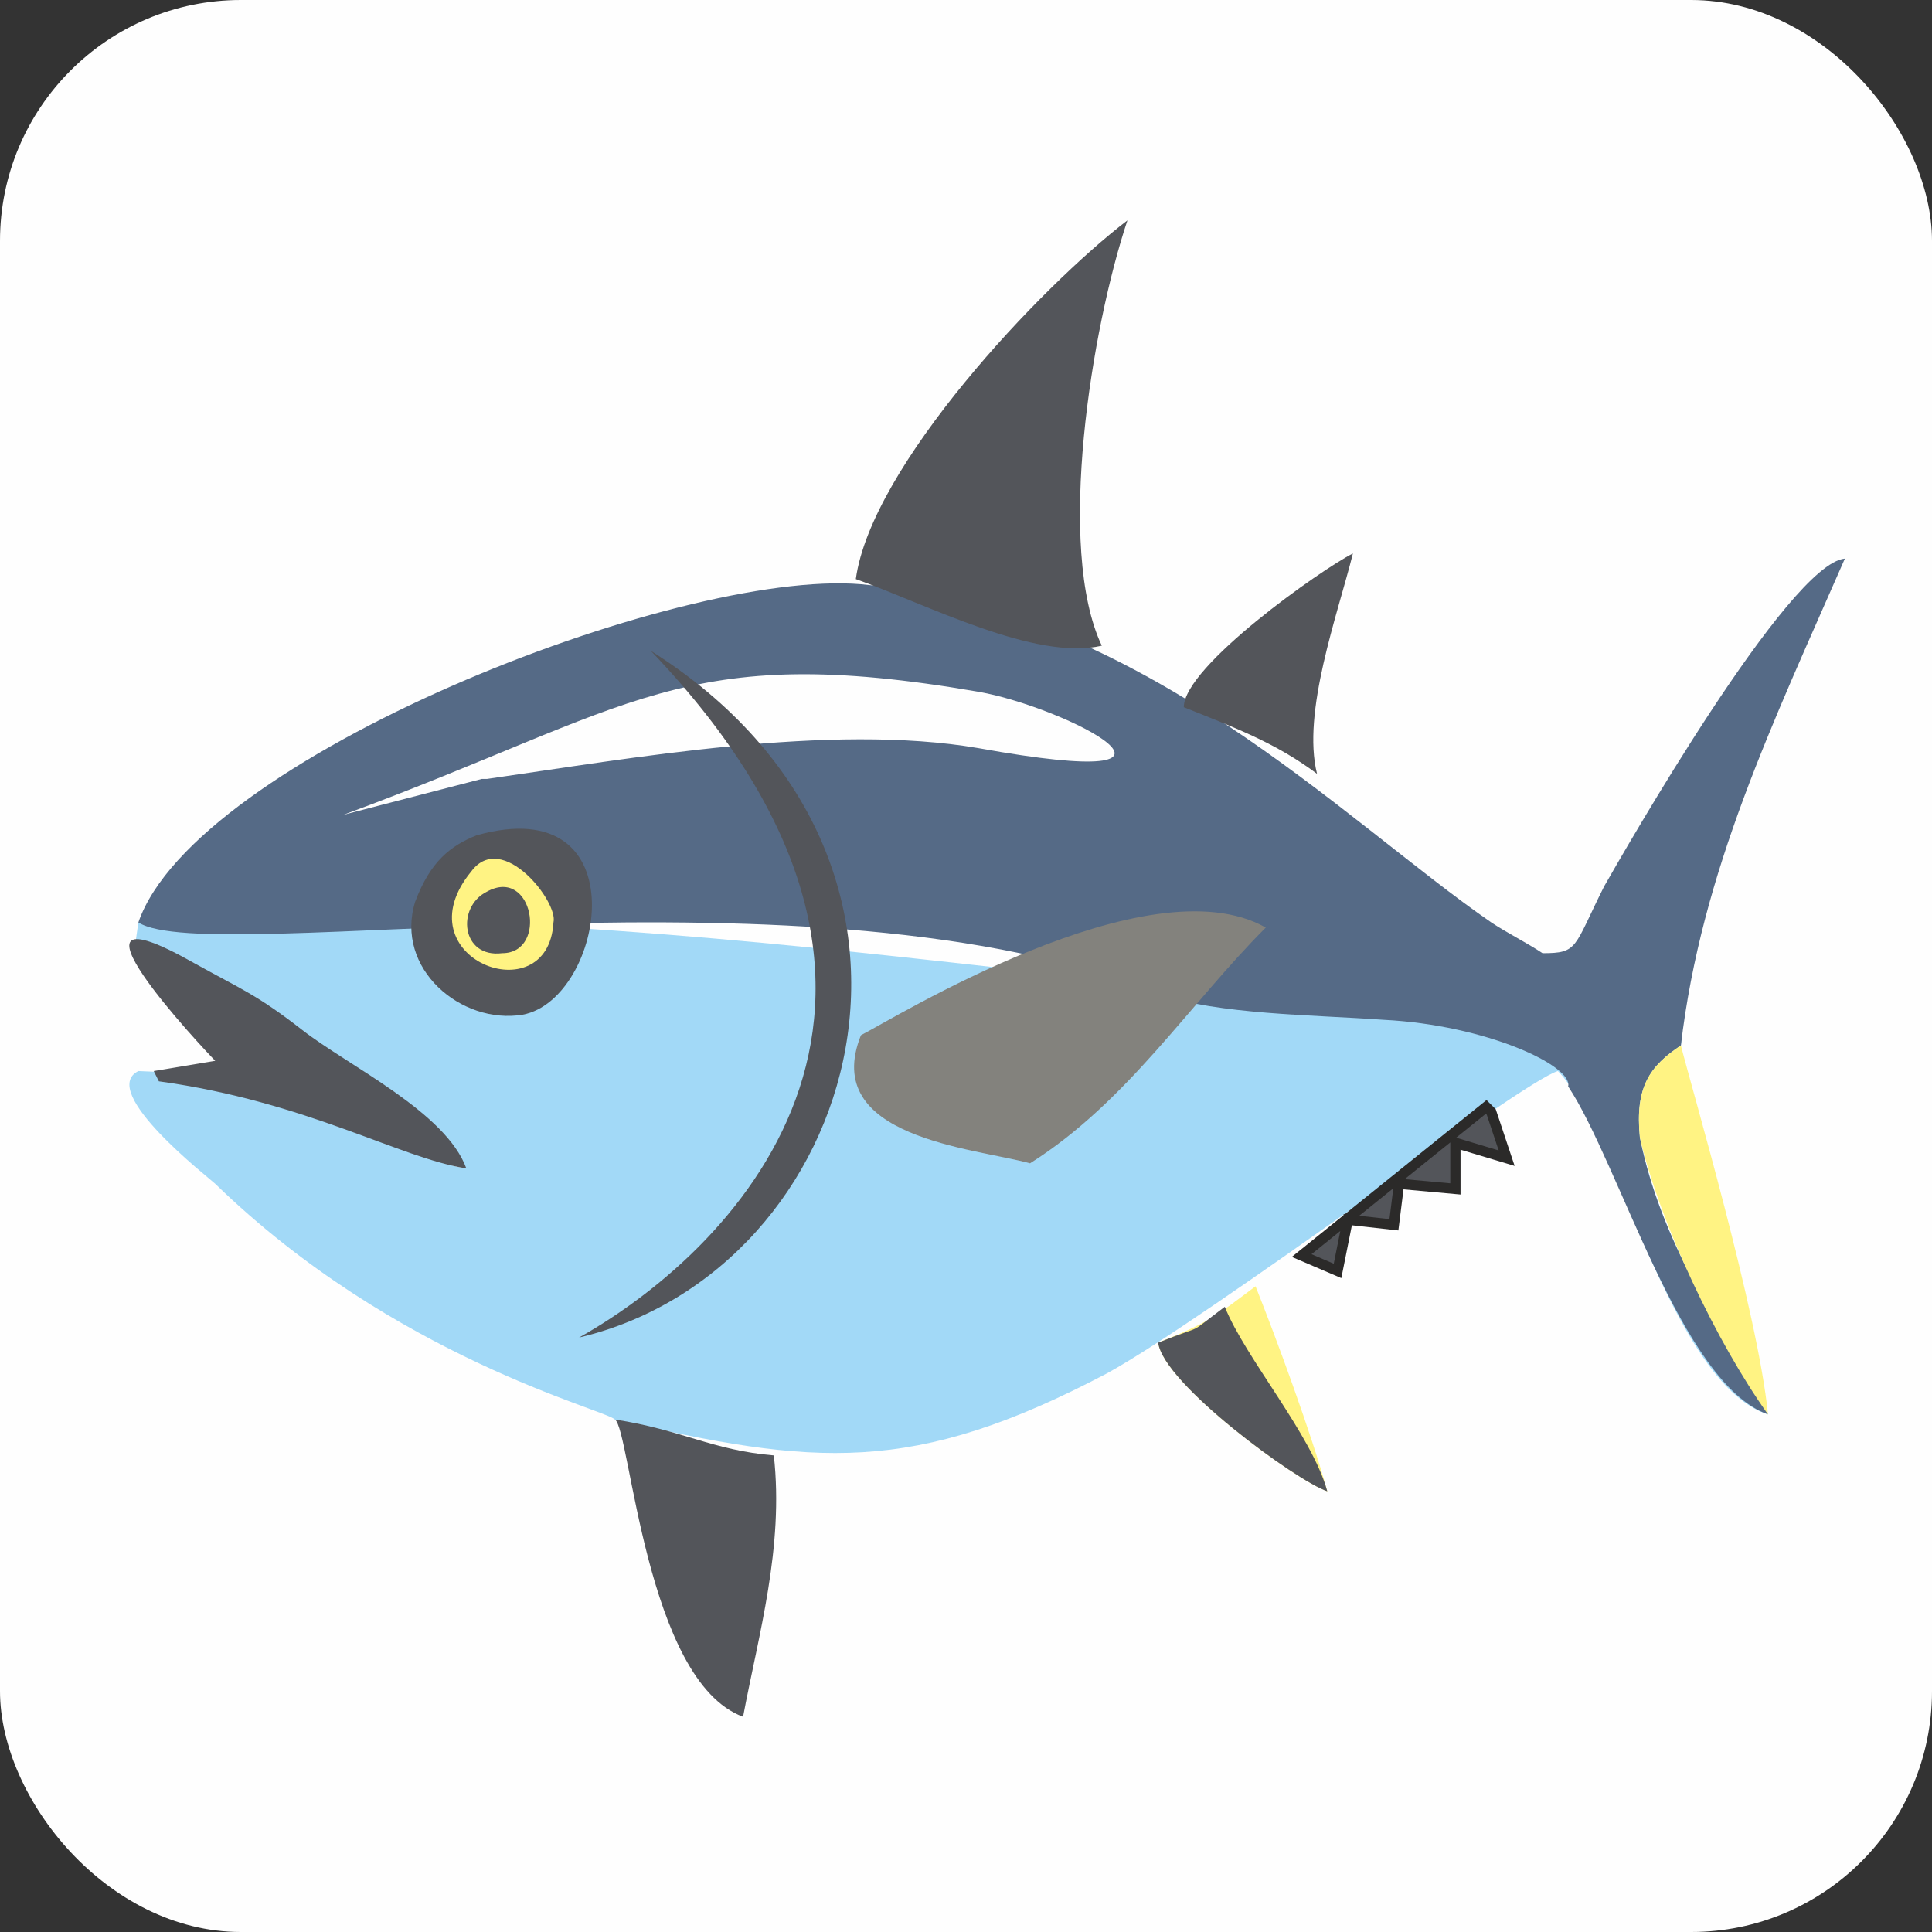
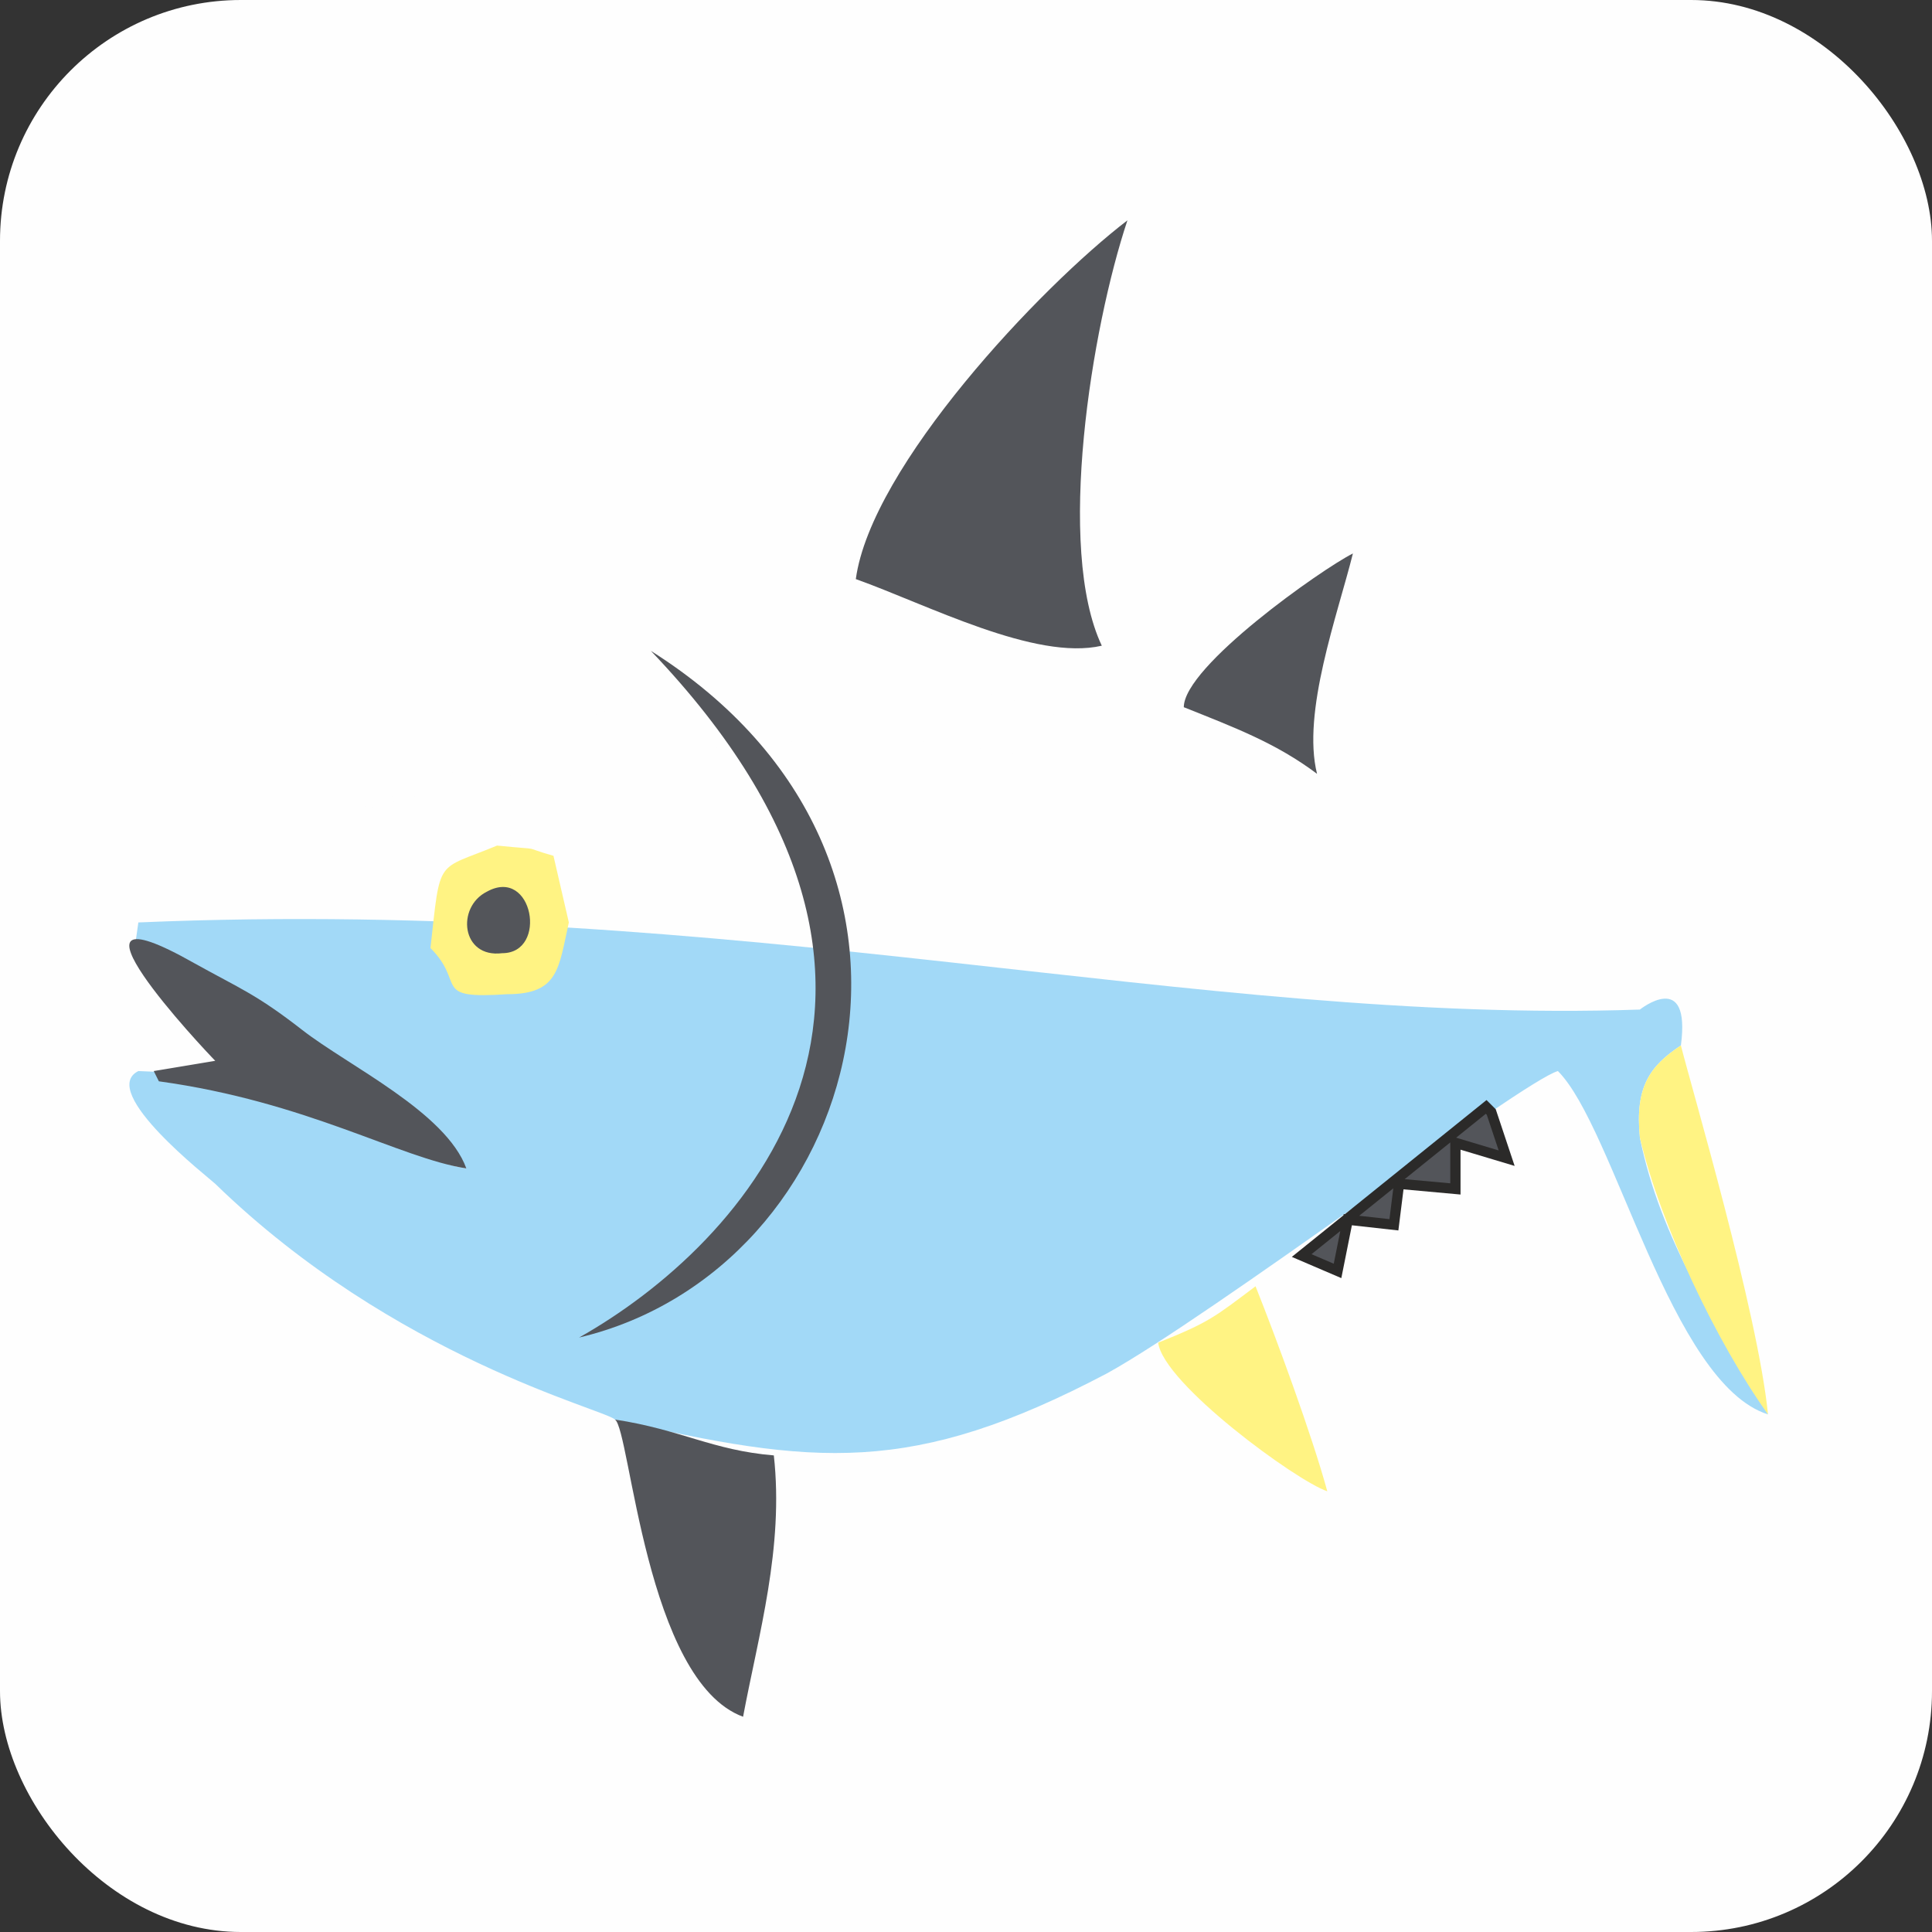
<svg xmlns="http://www.w3.org/2000/svg" xml:space="preserve" width="32px" height="32px" version="1.1" style="shape-rendering:geometricPrecision; text-rendering:geometricPrecision; image-rendering:optimizeQuality; fill-rule:evenodd; clip-rule:evenodd" viewBox="0 0 3.77 3.77">
  <rect x="0" y="0" width="3.77" height="3.77" fill="#333333" stroke="none" />
  <defs>
    <style type="text/css"> .str0 {stroke:#2B2A29;stroke-width:0.02;stroke-miterlimit:22.926} .fil0 {fill:#FEFEFE} .fil4 {fill:#FFF383} .fil1 {fill:#A2D9F7} .fil3 {fill:#53555A} .fil2 {fill:#556A86} .fil5 {fill:#83827D} </style>
  </defs>
  <g id="Layer_x0020_1">
    <rect class="fil0" width="3.77" height="3.77" rx="0.47" ry="0.47" />
    <g id="_1130347192560">
      <path class="fil1" d="M3.2 1.97c-0.87,0.03 -1.75,-0.22 -2.93,-0.17l-0.01 0.07c0.08,0.01 0.29,0.22 0.62,0.37 0.01,0.01 0.02,0.03 0.03,0.04 -0.14,-0.02 -0.29,-0.18 -0.64,-0.19 -0.08,0.04 0.14,0.21 0.15,0.22 0.35,0.34 0.76,0.44 0.78,0.46 0.39,0.09 0.58,0.11 0.96,-0.09 0.2,-0.11 0.81,-0.57 0.88,-0.59 0.11,0.11 0.22,0.61 0.41,0.67 -0.1,-0.18 -0.21,-0.34 -0.25,-0.54 -0.01,-0.1 0.02,-0.14 0.08,-0.18 0.02,-0.15 -0.08,-0.07 -0.08,-0.07z" />
-       <path class="fil2" d="M0.27 1.8c0.14,0.09 1.33,-0.13 1.99,0.14 0.12,0.04 0.3,0.04 0.44,0.05 0.2,0.01 0.37,0.09 0.36,0.13 0.1,0.15 0.22,0.58 0.39,0.64 -0.1,-0.18 -0.21,-0.34 -0.25,-0.54 -0.01,-0.1 0.02,-0.14 0.08,-0.18 0.04,-0.34 0.18,-0.63 0.32,-0.95 -0.11,0.01 -0.43,0.57 -0.47,0.64 -0.06,0.12 -0.05,0.13 -0.12,0.13 -0.03,-0.02 -0.07,-0.04 -0.1,-0.06 -0.29,-0.2 -0.68,-0.61 -1.23,-0.66 -0.36,-0.03 -1.3,0.34 -1.41,0.66z" />
-       <path class="fil3" d="M1.67 1.13c0.14,0.05 0.35,0.16 0.48,0.13 -0.09,-0.19 -0.02,-0.62 0.05,-0.83 -0.17,0.13 -0.5,0.48 -0.53,0.7z" />
+       <path class="fil3" d="M1.67 1.13c0.14,0.05 0.35,0.16 0.48,0.13 -0.09,-0.19 -0.02,-0.62 0.05,-0.83 -0.17,0.13 -0.5,0.48 -0.53,0.7" />
      <path class="fil3" d="M2.31 1.38c0.1,0.04 0.18,0.07 0.26,0.13 -0.03,-0.12 0.04,-0.31 0.07,-0.43 -0.06,0.03 -0.33,0.22 -0.33,0.3z" />
      <path class="fil4" d="M0.84 1.85c0.07,0.07 0,0.1 0.15,0.09 0.1,0 0.1,-0.05 0.12,-0.14l-0.03 -0.13c-0.07,-0.02 -0.01,-0.01 -0.11,-0.02 -0.12,0.05 -0.11,0.02 -0.13,0.2z" />
      <path class="fil3" d="M0.98 1.86c0.09,0 0.06,-0.17 -0.03,-0.12 -0.06,0.03 -0.05,0.13 0.03,0.12z" />
      <path class="fil4" d="M3.28 2.04c-0.06,0.04 -0.09,0.08 -0.08,0.18 0.04,0.17 0.15,0.4 0.25,0.54 -0.02,-0.2 -0.15,-0.64 -0.17,-0.72z" />
      <path class="fil4" d="M2.26 2.62c0.1,-0.04 0.11,-0.05 0.19,-0.11 0.04,0.1 0.11,0.29 0.14,0.4 -0.06,-0.02 -0.32,-0.21 -0.33,-0.29z" />
-       <path class="fil3" d="M2.26 2.62c0.1,-0.04 0.05,-0.01 0.13,-0.07 0.04,0.1 0.17,0.25 0.2,0.36 -0.06,-0.02 -0.32,-0.21 -0.33,-0.29z" />
-       <path class="fil3" d="M0.92 1.7c0.06,-0.08 0.17,0.06 0.16,0.1 -0.01,0.18 -0.3,0.07 -0.16,-0.1zm-0.11 0.06c-0.04,0.13 0.09,0.24 0.21,0.22 0.16,-0.03 0.23,-0.44 -0.09,-0.35 -0.05,0.02 -0.09,0.05 -0.12,0.13z" />
      <path class="fil3" d="M1.2 2.77c0.13,0.02 0.19,0.06 0.31,0.07 0.02,0.18 -0.03,0.35 -0.06,0.51 -0.19,-0.07 -0.22,-0.56 -0.25,-0.58z" />
      <path class="fil3" d="M0.31 2.11c0.29,0.04 0.47,0.15 0.6,0.17 -0.04,-0.11 -0.23,-0.2 -0.32,-0.27 -0.09,-0.07 -0.12,-0.08 -0.21,-0.13 -0.3,-0.17 0.02,0.17 0.04,0.19l-0.12 0.02 0.01 0.02z" />
      <polygon class="fil3 str0" points="2.54,2.45 2.61,2.48 2.63,2.38 2.72,2.39 2.73,2.31 2.84,2.32 2.84,2.23 2.94,2.26 2.91,2.17 2.9,2.16 " />
-       <path class="fil5" d="M1.68 2.02c-0.08,0.2 0.22,0.22 0.33,0.25 0.19,-0.12 0.31,-0.31 0.46,-0.46 -0.23,-0.13 -0.73,0.18 -0.79,0.21z" />
      <path class="fil0" d="M0.67 1.59c0.57,-0.21 0.66,-0.34 1.24,-0.24 0.17,0.03 0.5,0.2 0,0.11 -0.29,-0.05 -0.68,0.02 -0.96,0.06l-0.01 0 -0.27 0.07z" />
      <path class="fil3" d="M1.13 2.61c0.32,-0.18 0.78,-0.67 0.14,-1.34 0.65,0.41 0.41,1.21 -0.14,1.34z" />
    </g>
  </g>
</svg>